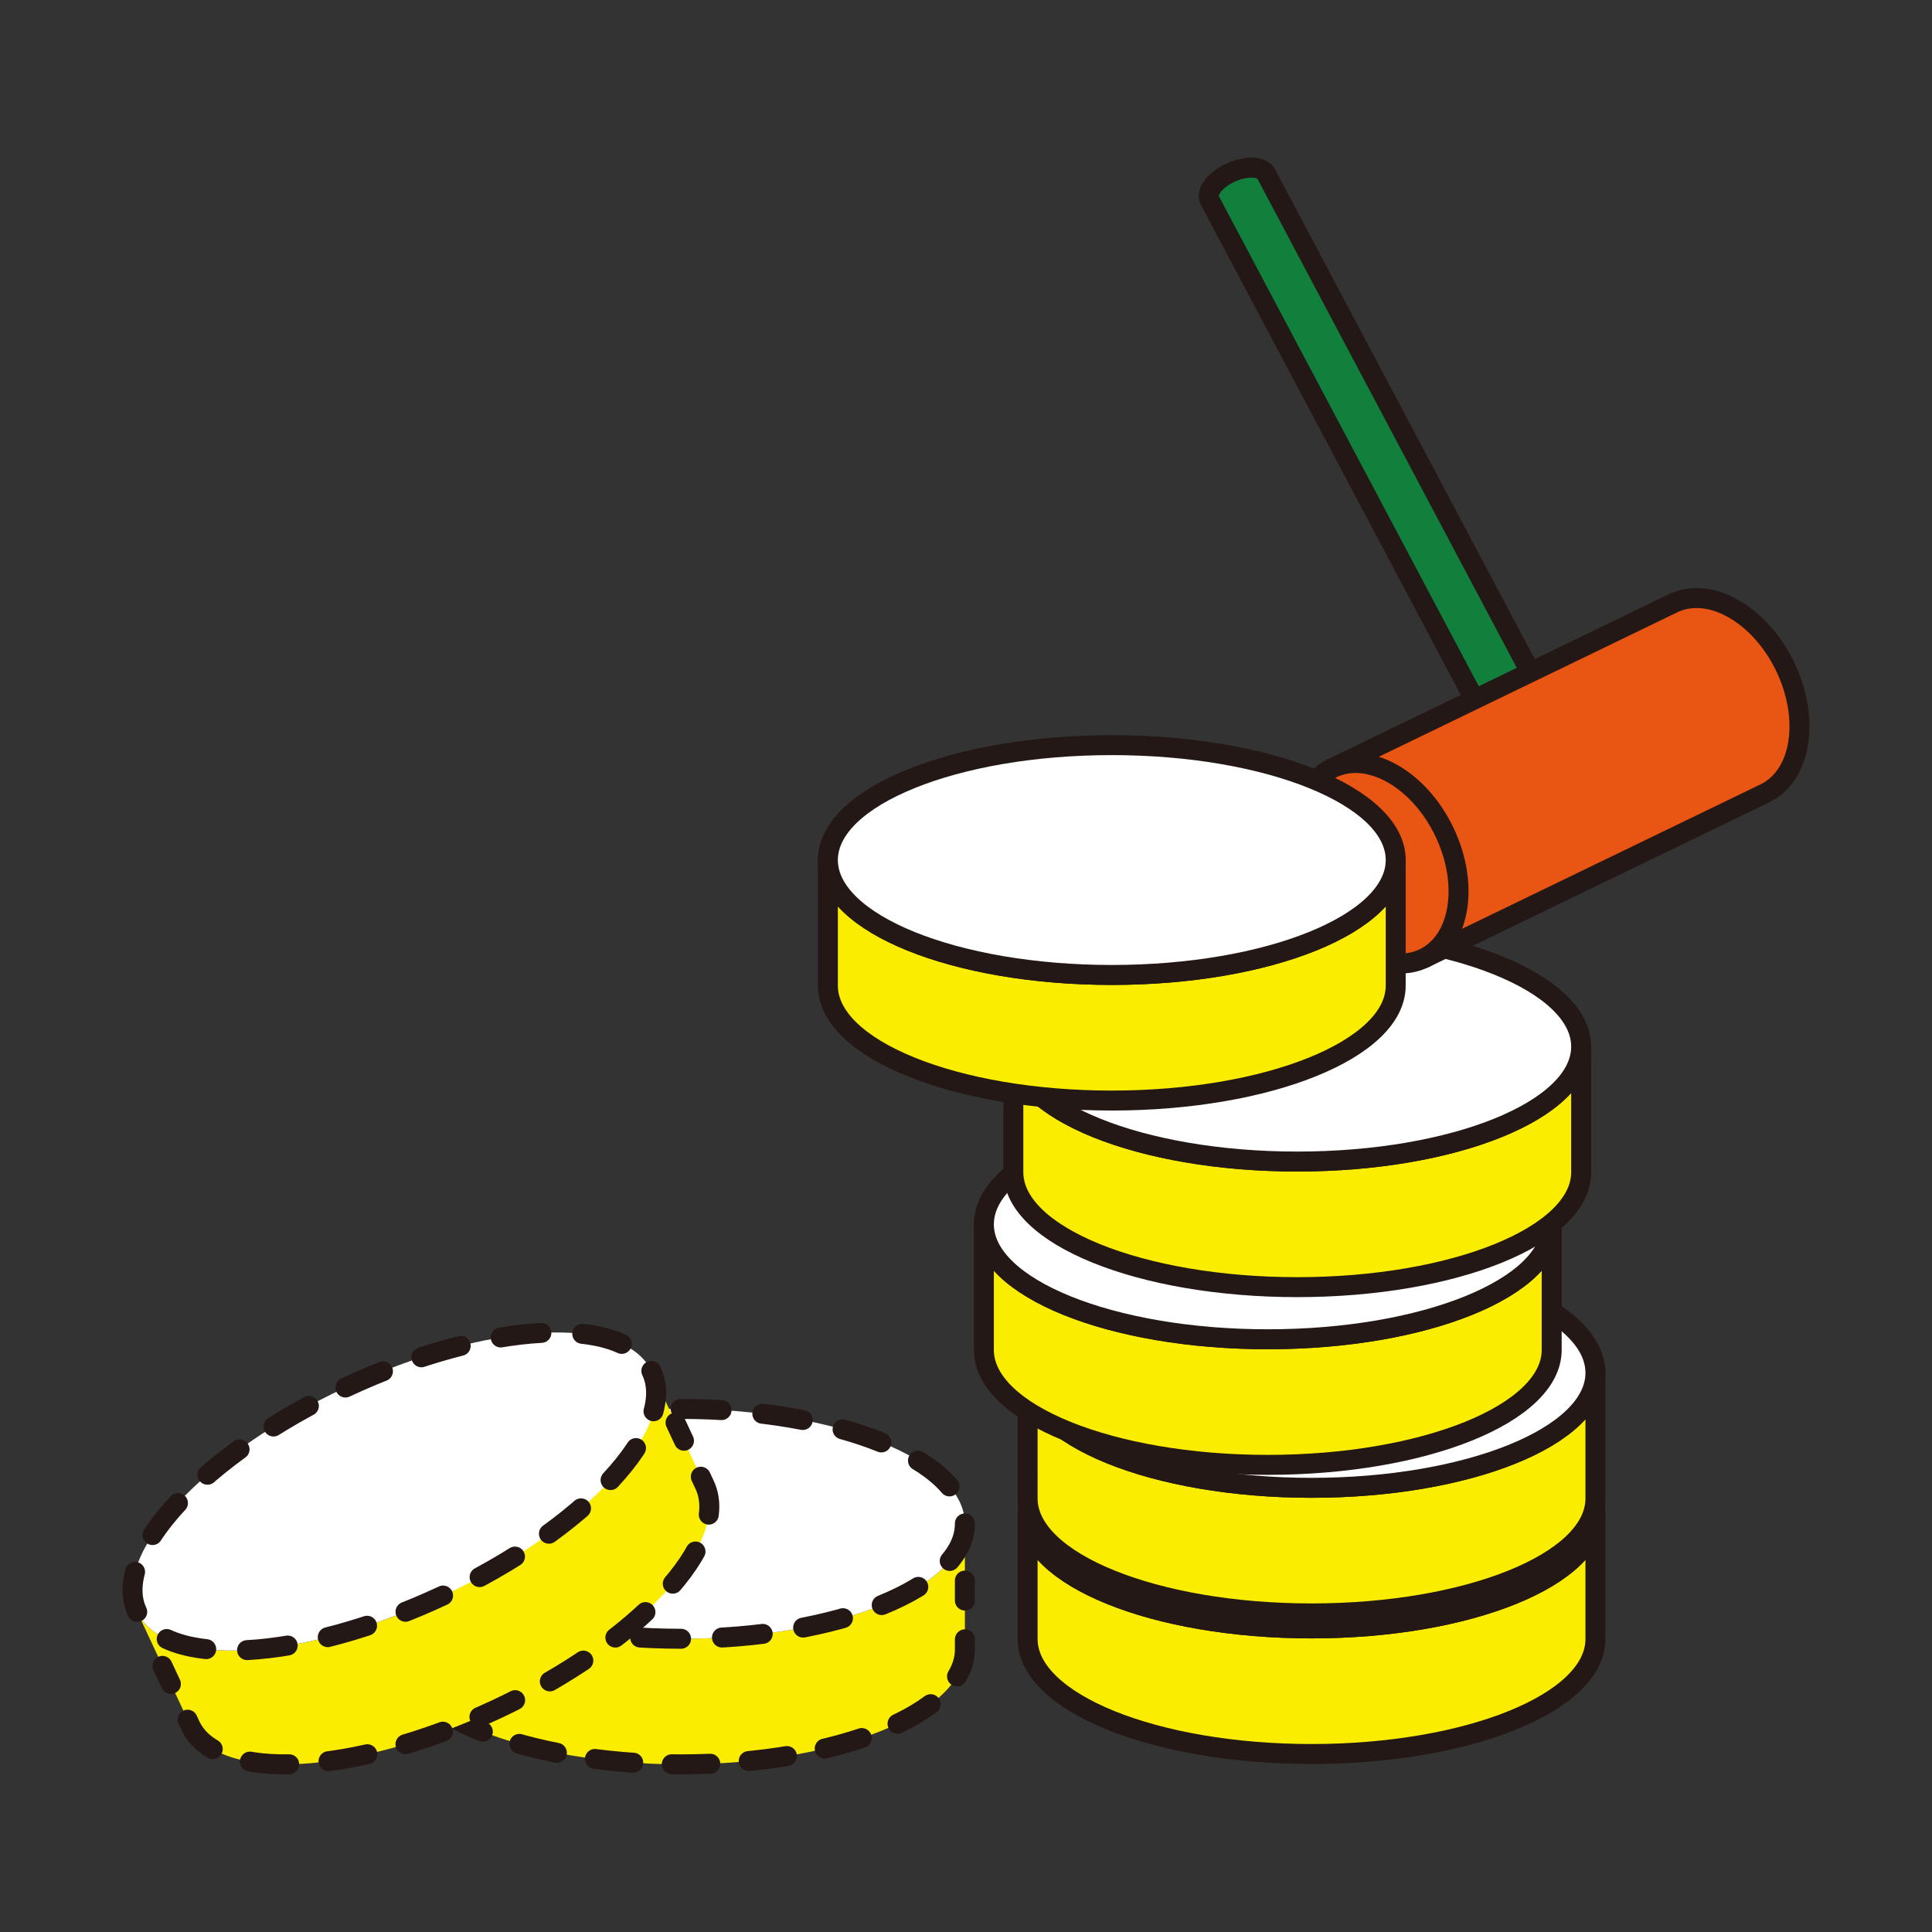
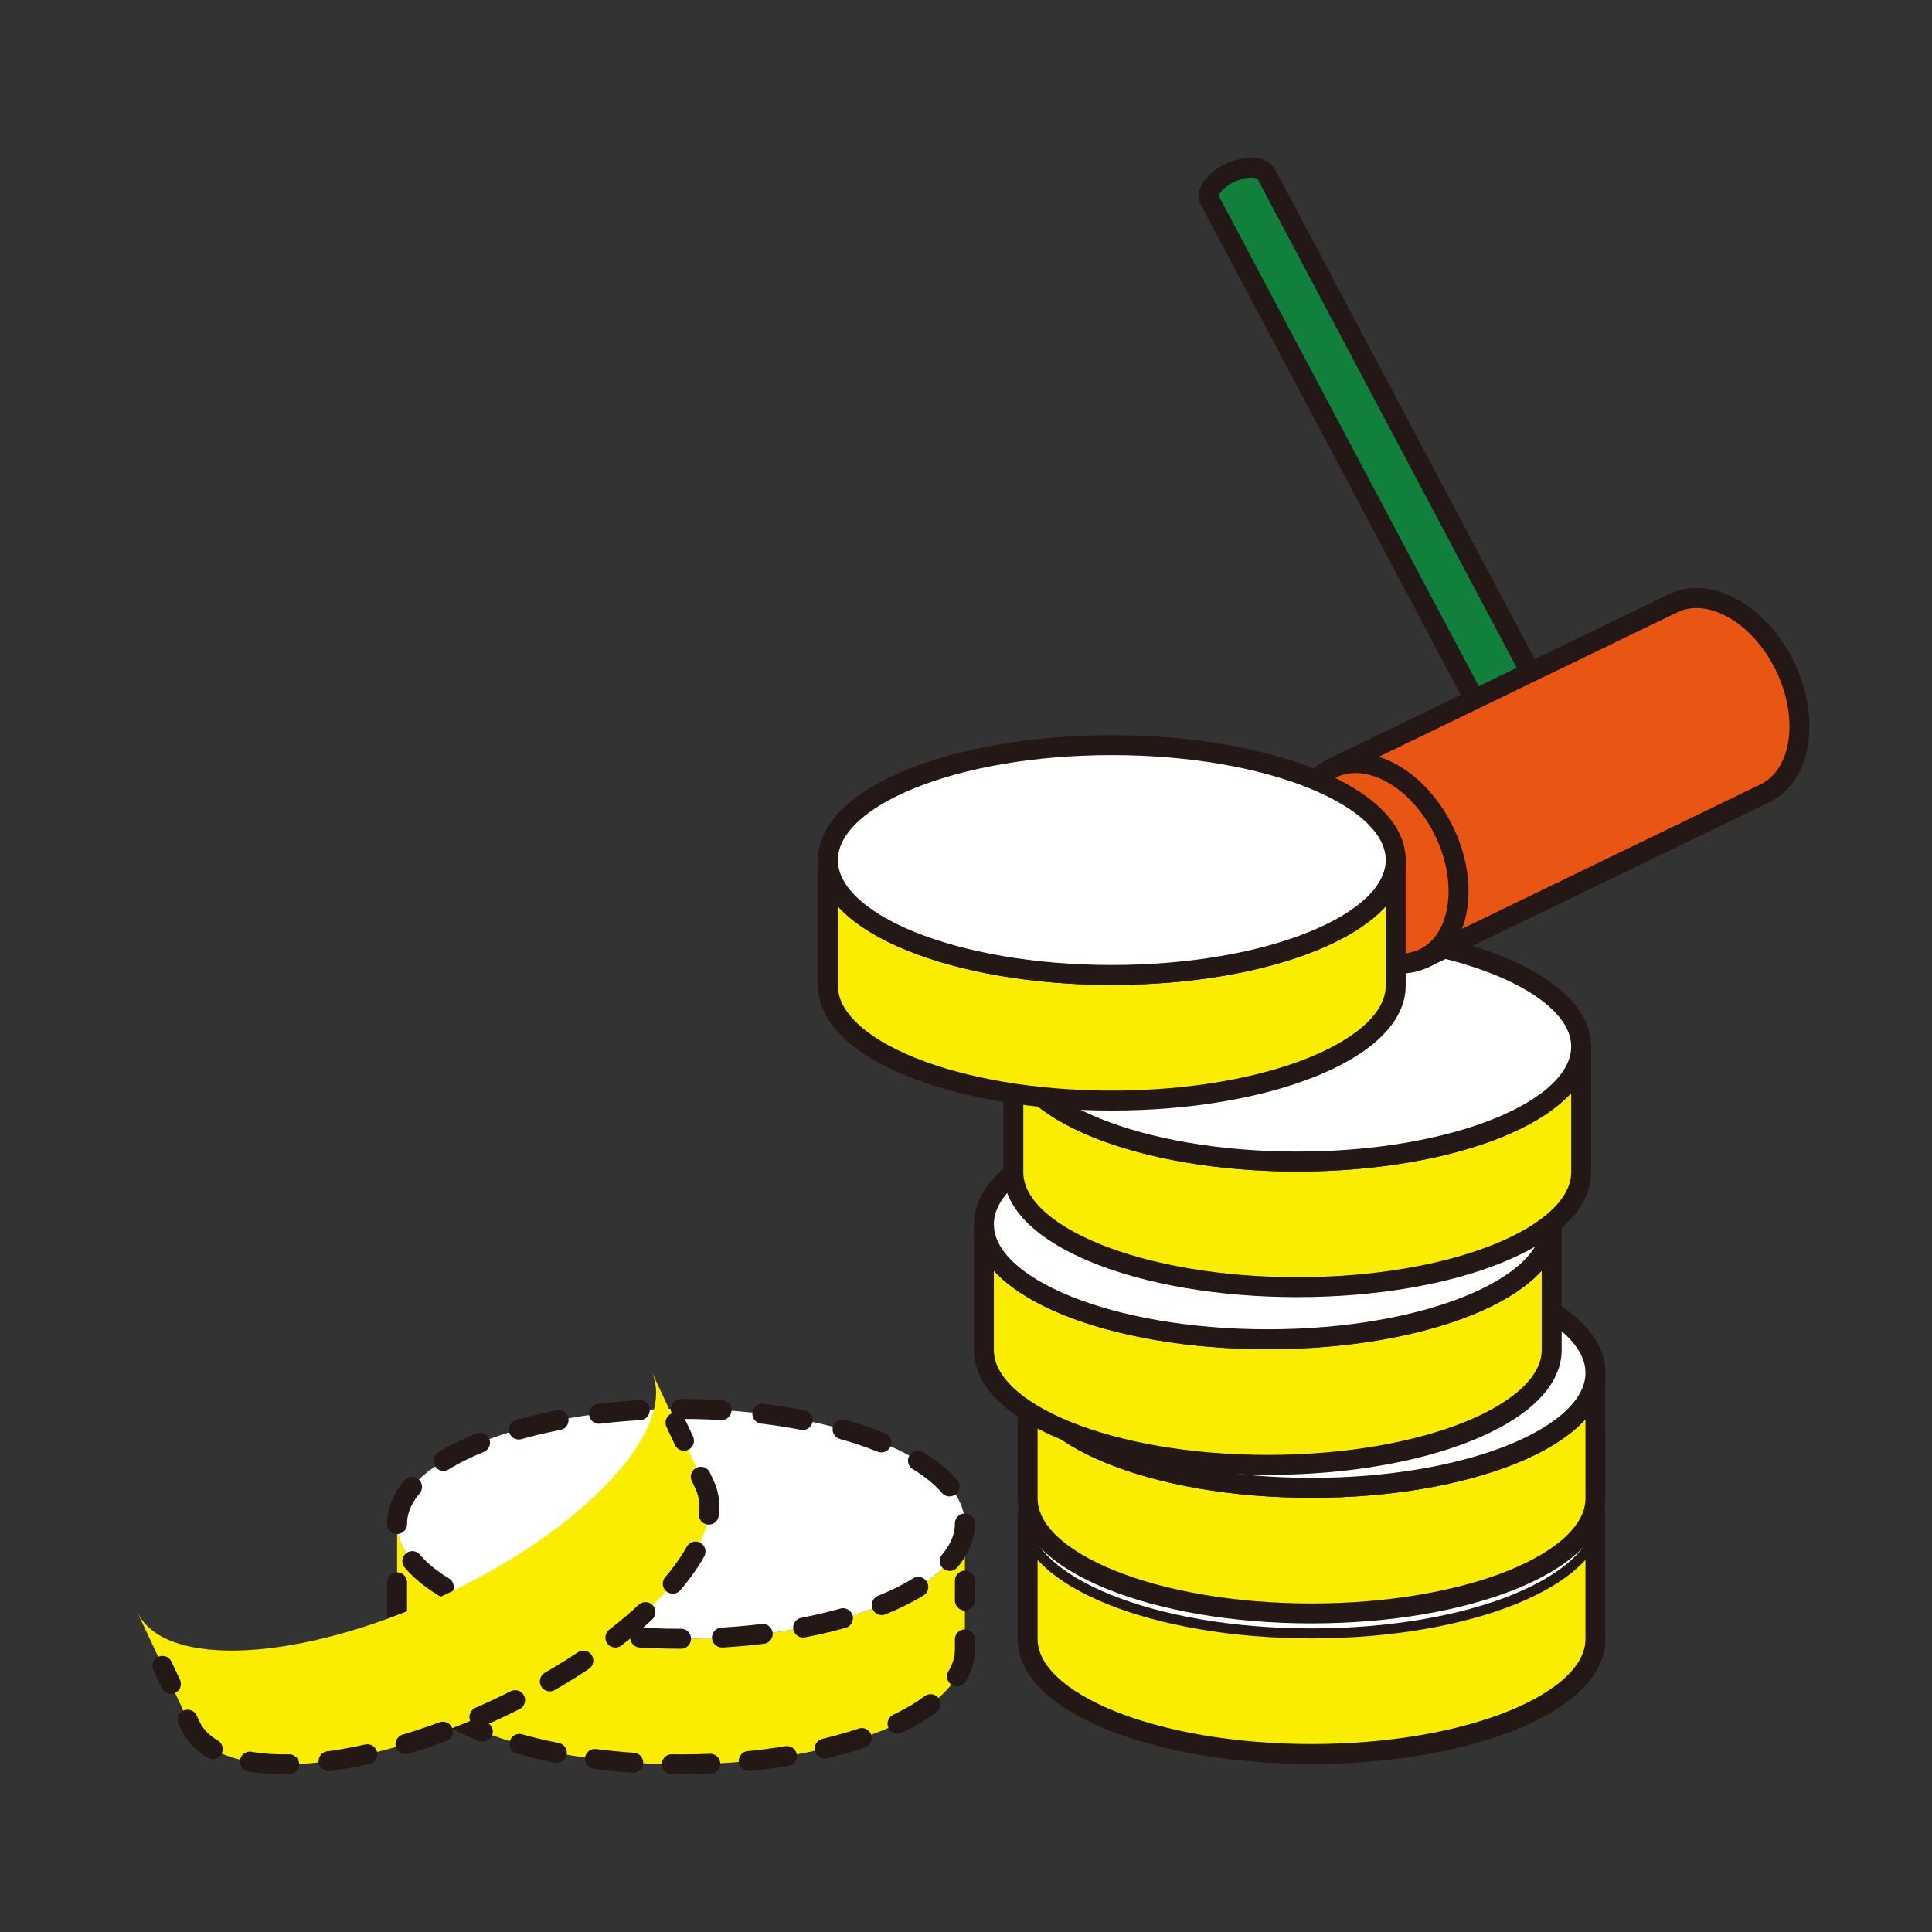
<svg xmlns="http://www.w3.org/2000/svg" id="グループ_3723" data-name="グループ 3723" width="242" height="242" viewBox="0 0 242 242">
  <rect x="0" y="0" width="242" height="242" fill="#333333" stroke="none" />
  <defs>
    <clipPath id="clip-path">
      <rect id="長方形_2370" data-name="長方形 2370" width="242" height="242" fill="none" />
    </clipPath>
  </defs>
  <g id="グループ_2828" data-name="グループ 2828" clip-path="url(#clip-path)">
    <path id="パス_3722" data-name="パス 3722" d="M164.281,203.973c-19.64,0-35.561-6.444-35.561-14.394v15.732c0,7.95,15.921,14.394,35.561,14.394s35.561-6.444,35.561-14.394V189.579c0,7.95-15.921,14.394-35.561,14.394" fill="#faed00" />
    <path id="パス_3723" data-name="パス 3723" d="M164.281,203.973c-19.64,0-35.561-6.444-35.561-14.394v15.732c0,7.95,15.921,14.394,35.561,14.394s35.561-6.444,35.561-14.394V189.579C199.842,197.529,183.921,203.973,164.281,203.973Z" fill="none" stroke="#231815" stroke-linecap="round" stroke-linejoin="round" stroke-width="2.5" />
    <path id="パス_3724" data-name="パス 3724" d="M199.843,189.579c0,7.95-15.921,14.394-35.561,14.394s-35.562-6.444-35.562-14.394,15.922-14.394,35.562-14.394,35.561,6.444,35.561,14.394" fill="#fff" />
-     <path id="パス_3725" data-name="パス 3725" d="M199.843,189.579c0,7.95-15.921,14.394-35.561,14.394s-35.562-6.444-35.562-14.394,15.922-14.394,35.562-14.394S199.843,181.629,199.843,189.579Z" fill="none" stroke="#231815" stroke-linecap="round" stroke-linejoin="round" stroke-width="2.5" />
    <path id="パス_3726" data-name="パス 3726" d="M164.281,186.362c-19.64,0-35.561-6.444-35.561-14.394V187.7c0,7.95,15.921,14.394,35.561,14.394s35.561-6.444,35.561-14.394V171.968c0,7.95-15.921,14.394-35.561,14.394" fill="#faed00" />
    <path id="パス_3727" data-name="パス 3727" d="M164.281,186.362c-19.64,0-35.561-6.444-35.561-14.394V187.7c0,7.95,15.921,14.394,35.561,14.394s35.561-6.444,35.561-14.394V171.968C199.842,179.918,183.921,186.362,164.281,186.362Z" fill="none" stroke="#231815" stroke-linecap="round" stroke-linejoin="round" stroke-width="2.5" />
    <path id="パス_3728" data-name="パス 3728" d="M199.843,171.969c0,7.95-15.921,14.394-35.561,14.394s-35.562-6.444-35.562-14.394,15.922-14.394,35.562-14.394,35.561,6.444,35.561,14.394" fill="#fff" />
    <path id="パス_3729" data-name="パス 3729" d="M199.843,171.969c0,7.95-15.921,14.394-35.561,14.394s-35.562-6.444-35.562-14.394,15.922-14.394,35.562-14.394S199.843,164.019,199.843,171.969Z" fill="none" stroke="#231815" stroke-linecap="round" stroke-linejoin="round" stroke-width="2.5" />
    <path id="パス_3730" data-name="パス 3730" d="M158.8,167.755c-19.64,0-35.561-6.444-35.561-14.394v15.732c0,7.95,15.921,14.394,35.561,14.394s35.562-6.444,35.562-14.394V153.361c0,7.95-15.922,14.394-35.562,14.394" fill="#faed00" />
    <path id="パス_3731" data-name="パス 3731" d="M158.8,167.755c-19.64,0-35.561-6.444-35.561-14.394v15.732c0,7.95,15.921,14.394,35.561,14.394s35.562-6.444,35.562-14.394V153.361C194.363,161.311,178.441,167.755,158.8,167.755Z" fill="none" stroke="#231815" stroke-linecap="round" stroke-linejoin="round" stroke-width="2.5" />
    <path id="パス_3732" data-name="パス 3732" d="M194.363,153.361c0,7.95-15.921,14.394-35.561,14.394s-35.562-6.444-35.562-14.394,15.922-14.394,35.562-14.394,35.561,6.444,35.561,14.394" fill="#fff" />
    <path id="パス_3733" data-name="パス 3733" d="M194.363,153.361c0,7.95-15.921,14.394-35.561,14.394s-35.562-6.444-35.562-14.394,15.922-14.394,35.562-14.394S194.363,145.411,194.363,153.361Z" fill="none" stroke="#231815" stroke-linecap="round" stroke-linejoin="round" stroke-width="2.5" />
    <path id="パス_3734" data-name="パス 3734" d="M162.492,145.495c-19.64,0-35.561-6.444-35.561-14.394v15.732c0,7.95,15.921,14.394,35.561,14.394s35.561-6.444,35.561-14.394V131.1c0,7.95-15.921,14.394-35.561,14.394" fill="#faed00" />
    <path id="パス_3735" data-name="パス 3735" d="M162.492,145.495c-19.64,0-35.561-6.444-35.561-14.394v15.732c0,7.95,15.921,14.394,35.561,14.394s35.561-6.444,35.561-14.394V131.1C198.053,139.051,182.132,145.495,162.492,145.495Z" fill="none" stroke="#231815" stroke-linecap="round" stroke-linejoin="round" stroke-width="2.5" />
    <path id="パス_3736" data-name="パス 3736" d="M198.053,131.1c0,7.95-15.921,14.394-35.561,14.394S126.93,139.051,126.93,131.1s15.922-14.394,35.562-14.394,35.561,6.444,35.561,14.394" fill="#fff" />
    <path id="パス_3737" data-name="パス 3737" d="M198.053,131.1c0,7.95-15.921,14.394-35.561,14.394S126.93,139.051,126.93,131.1s15.922-14.394,35.562-14.394S198.053,123.151,198.053,131.1Z" fill="none" stroke="#231815" stroke-linecap="round" stroke-linejoin="round" stroke-width="2.5" />
    <path id="パス_3738" data-name="パス 3738" d="M85.3,205.268c-19.64,0-35.561-6.444-35.561-14.394v15.732C49.736,214.556,65.657,221,85.3,221s35.561-6.444,35.561-14.394V190.874c0,7.95-15.921,14.394-35.561,14.394" fill="#faed00" />
-     <line id="線_350" data-name="線 350" y2="2.5" transform="translate(49.736 190.874)" fill="none" stroke="#231815" stroke-linecap="round" stroke-linejoin="round" stroke-width="2.5" />
    <path id="パス_3739" data-name="パス 3739" d="M49.736,198.2v8.4C49.736,214.555,65.657,221,85.3,221s35.561-6.445,35.561-14.394V202.9" fill="none" stroke="#231815" stroke-linecap="round" stroke-linejoin="round" stroke-width="2.5" stroke-dasharray="4.827 4.827" />
    <line id="線_351" data-name="線 351" y1="2.5" transform="translate(120.859 197.983)" fill="none" stroke="#231815" stroke-linecap="round" stroke-linejoin="round" stroke-width="2.5" />
    <path id="パス_3740" data-name="パス 3740" d="M120.859,190.874c0,7.95-15.921,14.394-35.561,14.394s-35.562-6.444-35.562-14.394S65.658,176.48,85.3,176.48s35.561,6.444,35.561,14.394" fill="#fff" />
    <path id="パス_3741" data-name="パス 3741" d="M120.859,190.874c0,7.95-15.921,14.394-35.561,14.394s-35.562-6.444-35.562-14.394S65.658,176.48,85.3,176.48,120.859,182.925,120.859,190.874Z" fill="none" stroke="#231815" stroke-linecap="round" stroke-linejoin="round" stroke-width="2.5" stroke-dasharray="5.126 5.126" />
    <path id="パス_3742" data-name="パス 3742" d="M55.49,199.864c-17.791,8.32-34.943,9.228-38.31,2.027l6.664,14.25c3.368,7.2,20.52,6.294,38.311-2.026s29.482-20.9,26.115-28.1l-6.665-14.25c3.368,7.2-8.324,19.783-26.115,28.1" fill="#faed00" />
-     <path id="パス_3743" data-name="パス 3743" d="M81.605,171.76c3.368,7.2-8.324,19.783-26.115,28.1s-34.943,9.228-38.311,2.027,8.325-19.783,26.115-28.1,34.943-9.227,38.311-2.026" fill="#fff" />
-     <path id="パス_3744" data-name="パス 3744" d="M81.605,171.76c3.368,7.2-8.324,19.783-26.115,28.1s-34.943,9.227-38.311,2.026,8.325-19.783,26.116-28.1S78.237,164.559,81.605,171.76Z" fill="none" stroke="#231815" stroke-linecap="round" stroke-linejoin="round" stroke-width="2.5" stroke-dasharray="5.126 5.126" />
    <line id="線_352" data-name="線 352" x2="1.059" y2="2.265" transform="translate(20.348 208.665)" fill="none" stroke="#231815" stroke-linecap="round" stroke-linejoin="round" stroke-width="2.5" />
    <path id="パス_3745" data-name="パス 3745" d="M23.5,215.406l.344.735c3.368,7.2,20.52,6.293,38.31-2.026s29.483-20.9,26.115-28.105L86.723,182.7" fill="none" stroke="#231815" stroke-linecap="round" stroke-linejoin="round" stroke-width="2.5" stroke-dasharray="4.941 4.941" />
    <line id="線_353" data-name="線 353" x1="1.059" y1="2.265" transform="translate(84.617 178.2)" fill="none" stroke="#231815" stroke-linecap="round" stroke-linejoin="round" stroke-width="2.5" />
    <path id="パス_3746" data-name="パス 3746" d="M158.641,21.868c-.455-1.032-2.424-1.162-4.4-.291s-3.2,2.414-2.743,3.446l43.682,82.366,7.138-3.155Z" fill="#10803c" />
    <path id="パス_3747" data-name="パス 3747" d="M158.641,21.868c-.455-1.032-2.424-1.162-4.4-.291s-3.2,2.414-2.743,3.446l43.682,82.366,7.138-3.155Z" fill="none" stroke="#231815" stroke-linecap="round" stroke-linejoin="round" stroke-width="2.5" />
    <path id="パス_3748" data-name="パス 3748" d="M202.323,104.234c-.456-1.032-2.424-1.162-4.4-.291s-3.2,2.414-2.743,3.446,2.424,1.162,4.4.291,3.2-2.414,2.743-3.446" fill="#fff" />
    <path id="パス_3749" data-name="パス 3749" d="M202.323,104.234c-.456-1.032-2.424-1.162-4.4-.291s-3.2,2.414-2.743,3.446,2.424,1.162,4.4.291S202.779,105.266,202.323,104.234Z" fill="none" stroke="#231815" stroke-linecap="round" stroke-linejoin="round" stroke-width="2.5" />
    <path id="パス_3750" data-name="パス 3750" d="M221.078,99.367c4.568-2.21,5.693-9.329,2.513-15.9s-9.461-10.107-14.029-7.9l-42.7,20.664,11.515,23.8Z" fill="#e95513" />
    <path id="パス_3751" data-name="パス 3751" d="M221.078,99.367c4.568-2.21,5.693-9.329,2.513-15.9s-9.461-10.107-14.029-7.9l-42.7,20.664,11.515,23.8Z" fill="none" stroke="#231815" stroke-linecap="round" stroke-linejoin="round" stroke-width="2.5" />
    <path id="パス_3752" data-name="パス 3752" d="M178.375,120.031c4.568-2.21,5.693-9.329,2.513-15.9s-9.461-10.107-14.029-7.9-5.692,9.329-2.512,15.9,9.46,10.106,14.028,7.9" fill="#e95513" />
    <path id="パス_3753" data-name="パス 3753" d="M178.375,120.031c4.568-2.21,5.693-9.329,2.513-15.9s-9.461-10.107-14.029-7.9-5.692,9.329-2.512,15.9S173.807,122.241,178.375,120.031Z" fill="none" stroke="#231815" stroke-linecap="round" stroke-linejoin="round" stroke-width="2.5" />
    <path id="パス_3754" data-name="パス 3754" d="M139.263,122.122c-19.64,0-35.561-6.444-35.561-14.394V123.46c0,7.95,15.921,14.394,35.561,14.394s35.561-6.444,35.561-14.394V107.728c0,7.95-15.921,14.394-35.561,14.394" fill="#faed00" />
    <path id="パス_3755" data-name="パス 3755" d="M139.263,122.122c-19.64,0-35.561-6.444-35.561-14.394V123.46c0,7.95,15.921,14.394,35.561,14.394s35.561-6.444,35.561-14.394V107.728C174.824,115.678,158.9,122.122,139.263,122.122Z" fill="none" stroke="#231815" stroke-linecap="round" stroke-linejoin="round" stroke-width="2.5" />
    <path id="パス_3756" data-name="パス 3756" d="M174.825,107.728c0,7.95-15.921,14.394-35.561,14.394S103.7,115.678,103.7,107.728s15.922-14.394,35.562-14.394,35.561,6.444,35.561,14.394" fill="#fff" />
    <path id="パス_3757" data-name="パス 3757" d="M174.825,107.728c0,7.95-15.921,14.394-35.561,14.394S103.7,115.678,103.7,107.728s15.922-14.394,35.562-14.394S174.825,99.778,174.825,107.728Z" fill="none" stroke="#231815" stroke-linecap="round" stroke-linejoin="round" stroke-width="2.5" />
  </g>
</svg>